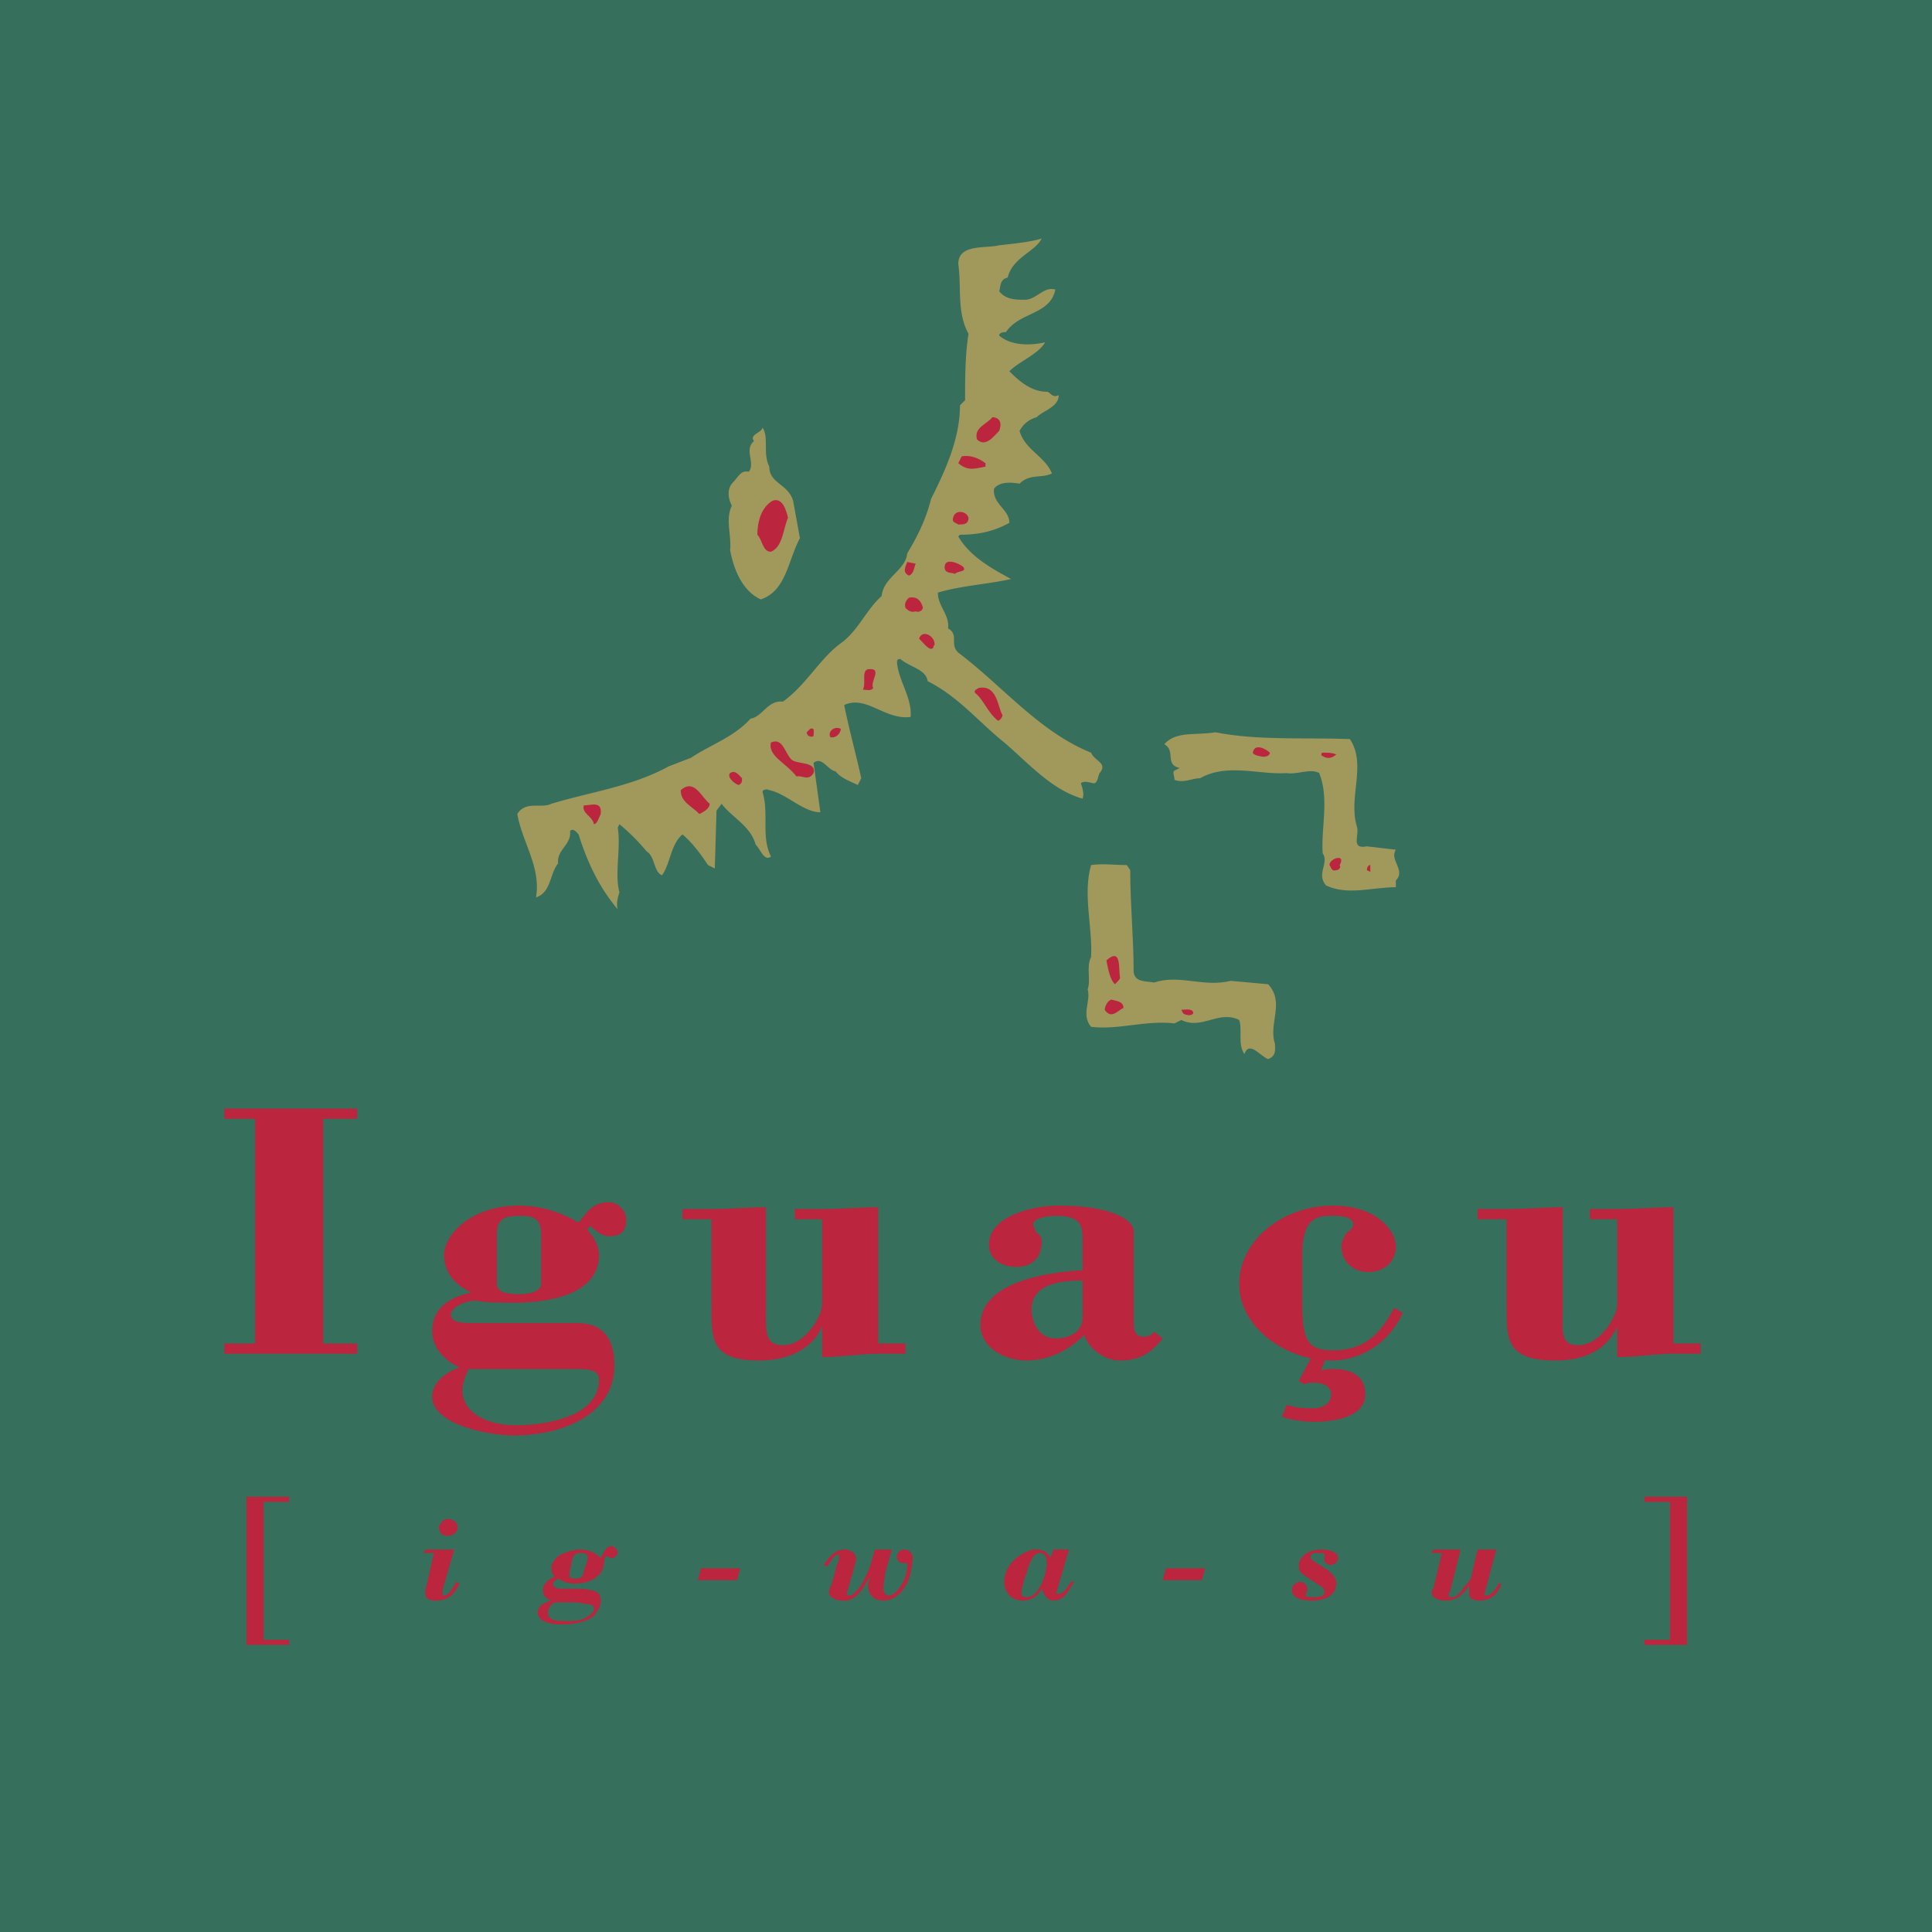
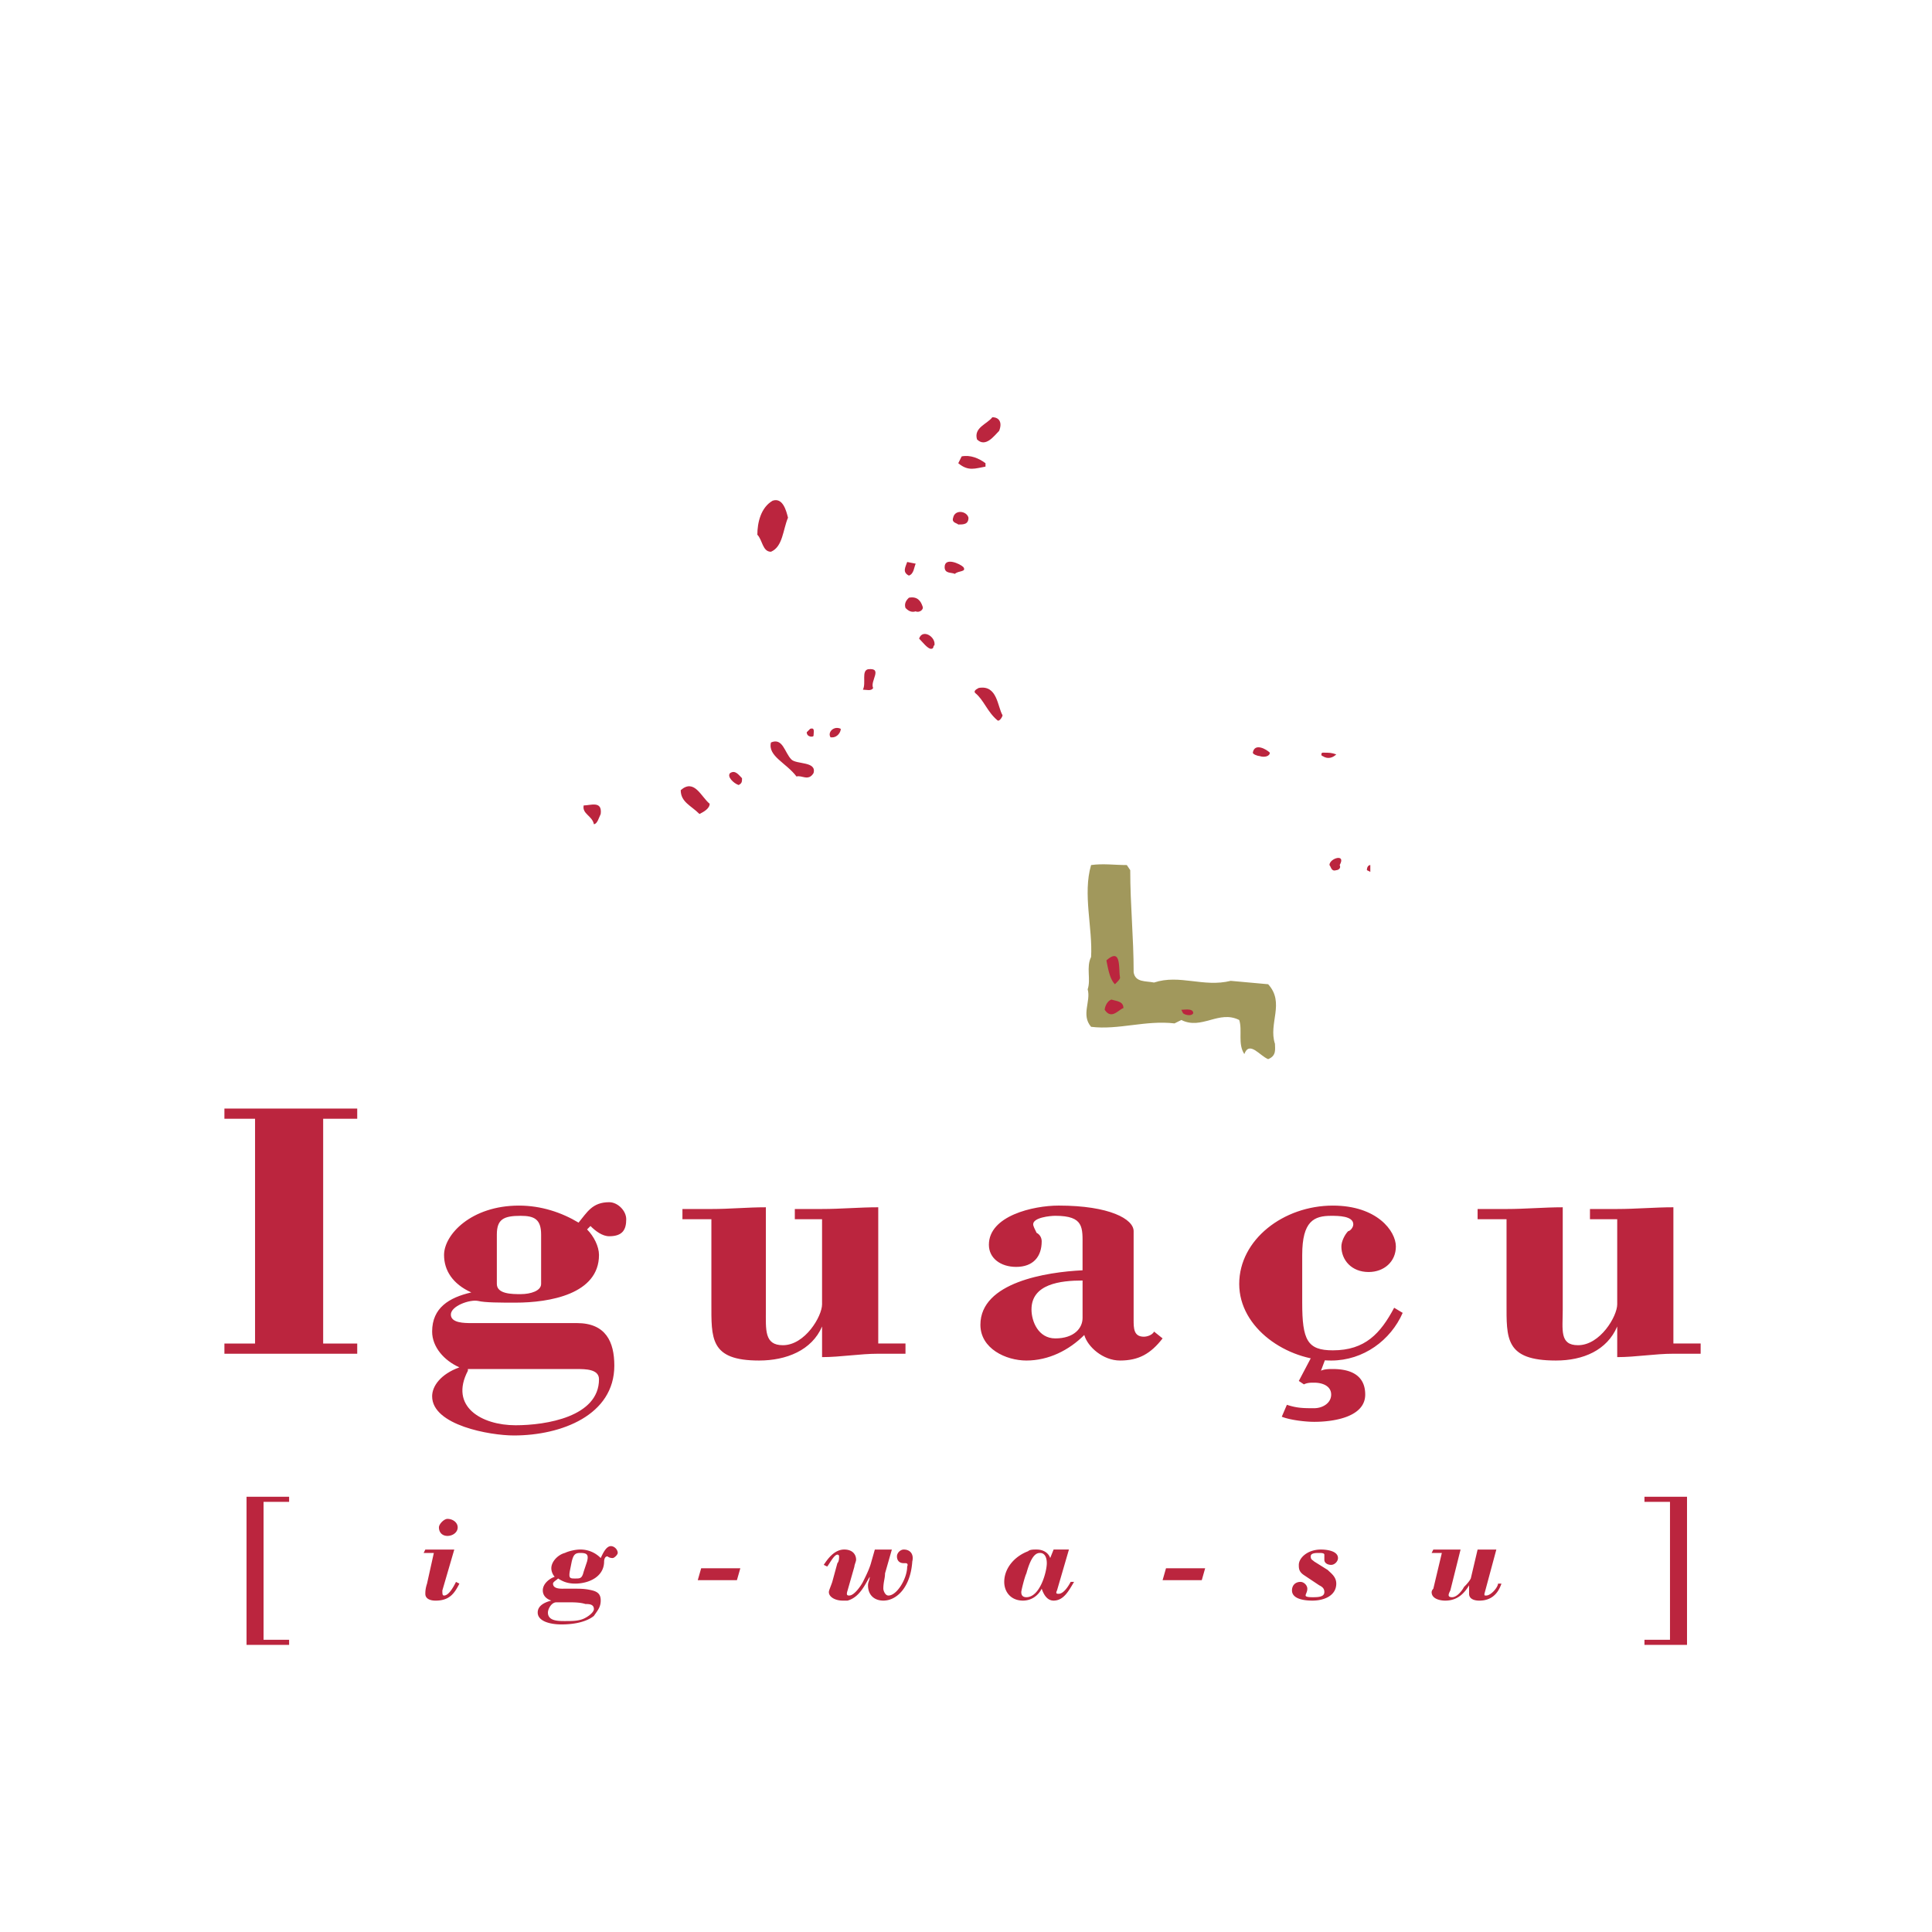
<svg xmlns="http://www.w3.org/2000/svg" width="2500" height="2500" viewBox="0 0 192.756 192.756">
  <g fill-rule="evenodd" clip-rule="evenodd">
-     <path fill="#366f5c" d="M0 0h192.756v192.756H0V0z" />
    <path fill="#bb253e" d="M35.64 135.062v-1.019h-3.398v-22.424h3.398V110.6H22.389v1.019h3.058v22.424h-3.058v1.019H35.64zM57.554 136.59c.85 0 2.208 0 2.208 1.02 0 3.738-5.266 4.588-8.324 4.588-3.397 0-6.625-1.869-4.756-5.438v-.17h10.872zm-7.984-13.42c0-1.529.68-1.867 2.378-1.867 1.359 0 2.039.338 2.039 1.867v4.928c0 .68-1.019 1.018-2.039 1.018-.849 0-2.378 0-2.378-1.018v-4.928zm-2.549 8.834c-.679 0-2.039 0-2.039-.85s1.869-1.529 2.718-1.359c.68.17 2.209.17 3.737.17 3.397 0 8.324-.85 8.324-4.756 0-.85-.51-1.869-1.189-2.549l.339-.34c.51.51 1.189 1.02 1.869 1.02 1.359 0 1.699-.68 1.699-1.699 0-.848-.85-1.697-1.699-1.697-1.698 0-2.208 1.018-3.057 2.037-1.699-1.02-3.738-1.699-5.946-1.699-4.756 0-7.474 2.889-7.474 4.928 0 1.529.849 2.889 2.718 3.736-2.208.51-3.907 1.529-3.907 3.908 0 1.529 1.189 2.887 2.718 3.566-1.869.68-2.718 1.869-2.718 2.889 0 2.889 5.776 3.908 8.154 3.908 4.757 0 10.023-2.039 10.023-6.967 0-2.377-.85-4.246-3.738-4.246H47.021zM82.017 135.4c1.868 0 3.737-.338 5.606-.338h2.718v-1.02h-2.718V120.45c-1.869 0-3.738.172-5.606.172h-2.718v1.018h2.718v8.494c0 1.189-1.699 4.078-3.907 4.078-1.869 0-1.699-1.529-1.699-3.568v-10.193c-1.868 0-3.567.172-5.436.172h-2.888v1.018h2.888v8.324c0 3.568-.17 5.775 4.757 5.775 2.718 0 5.266-1.018 6.286-3.396v3.056h-.001zM108.008 131.494c0 1.02-.85 2.039-2.719 2.039-1.697 0-2.377-1.699-2.377-2.889 0-2.547 2.887-2.887 5.096-2.887v3.737zm0-4.756c-3.568.17-10.193 1.188-10.193 5.436 0 2.379 2.549 3.566 4.588 3.566 2.207 0 4.246-1.018 5.775-2.547.34 1.189 1.869 2.547 3.568 2.547 1.867 0 3.057-.678 4.246-2.207l-.85-.68c-.17.34-.68.51-1.02.51-1.02 0-1.02-.85-1.02-1.699v-8.834c0-1.189-2.377-2.549-7.475-2.549-2.547 0-6.965 1.021-6.965 3.908 0 1.359 1.189 2.209 2.719 2.209 1.699 0 2.549-1.02 2.549-2.549 0-.34-.17-.68-.51-.85-.17-.34-.34-.68-.34-.85 0-.68 1.697-.848 2.207-.848 2.889 0 2.719 1.188 2.719 3.057v2.38h.002zM139.096 130.475c-1.359 2.549-2.889 4.248-6.115 4.248-2.549 0-3.059-1.02-3.059-4.758v-4.756c0-3.398 1.189-3.906 2.889-3.906.68 0 2.207 0 2.207.848 0 .34-.34.68-.51.68-.338.34-.678 1.02-.678 1.529 0 1.359 1.018 2.549 2.717 2.549 1.529 0 2.719-1.02 2.719-2.549s-1.869-4.078-6.285-4.078c-4.928 0-9.344 3.398-9.344 7.816 0 4.416 4.756 7.643 9.174 7.643 3.227 0 5.945-2.037 7.135-4.756l-.85-.51zM161.35 135.4c1.869 0 3.738-.338 5.605-.338h2.719v-1.02h-2.719V120.45c-1.867 0-3.736.172-5.605.172h-2.719v1.018h2.719v8.494c0 1.189-1.699 4.078-3.908 4.078-1.867 0-1.527-1.529-1.527-3.568v-10.193c-1.869 0-3.738.172-5.607.172h-2.887v1.018h2.887v8.324c0 3.568-.17 5.775 4.928 5.775 2.717 0 5.096-1.018 6.115-3.396v3.056h-.001z" />
-     <path d="M103.932 23.792c-.68 1.359-2.889 1.869-3.398 3.907-.85.17-.68 1.02-.85 1.359.68.849 1.699.849 2.549.849 1.189 0 1.867-1.359 3.057-1.019-.51 2.548-3.566 2.208-4.926 4.247-.51 0-.68.17-.68.341 1.189 1.019 3.059 1.019 4.588.679-.68 1.189-2.549 1.868-3.568 2.888 1.02 1.019 2.209 2.039 3.736 2.039.34 0 .51.68 1.189.34 0 1.189-1.529 1.529-2.207 2.208a2.7 2.7 0 0 0-1.699 1.359c.51 1.868 2.549 2.548 3.227 4.247-1.018.51-2.207 0-3.227 1.019-1.02-.17-2.039-.17-2.549.509-.17 1.529 1.529 2.039 1.529 3.398-1.529.849-3.059 1.189-4.927 1.189l-.169.17c1.188 2.039 3.397 3.228 5.266 4.247-2.209.509-5.097.68-7.305 1.359 0 1.359 1.189 2.208 1.02 3.567 1.189.679 0 1.698 1.189 2.548 4.247 3.228 7.985 7.814 13.081 9.853.34.85 1.699 1.02.85 2.039-.17.34-.17.849-.51 1.019-.34 0-1.02-.34-1.359 0 .17.509.34 1.019.17 1.529-3.059-.849-5.436-3.567-7.814-5.605-2.549-2.039-4.586-4.587-7.645-6.116-.17-1.189-1.699-1.359-2.718-2.208-.17 0-.34 0-.34.34.17 1.869 1.529 3.567 1.359 5.436-2.548.339-4.417-2.208-6.625-1.189.51 2.548 1.189 4.926 1.699 7.305l-.34.679c-.679-.34-1.699-.679-2.208-1.359-.85-.17-1.359-1.529-2.209-.85l.68 4.927c-1.698 0-3.397-1.869-5.096-2.208-.34-.17-.679 0-.679.169.679 2.209-.17 4.417.849 6.456-.679.509-1.019-.68-1.529-1.189-.51-1.869-2.378-2.718-3.397-4.077l-.51.68-.17 5.775-.68-.339c-.679-1.019-1.528-2.208-2.548-3.058-1.189 1.02-1.189 2.888-2.039 4.077-.849-.34-.679-1.868-1.529-2.378a20.53 20.53 0 0 0-2.718-2.718l-.17.339c.34 2.039-.339 4.587.17 6.456-.17.51-.34 1.189-.17 1.698-1.869-2.208-3.058-4.756-3.907-7.475-.17-.17-.51-.68-.85-.339.17 1.359-1.359 1.869-1.189 3.228-.85 1.019-.679 2.888-2.208 3.398.509-3.059-1.359-5.437-1.869-8.324.85-1.359 2.378-.51 3.398-1.02 3.907-1.189 7.984-1.699 11.721-3.737l2.208-.849c2.039-1.359 4.248-2.039 5.946-3.907 1.189-.17 1.699-1.869 3.228-1.699 2.378-1.699 3.737-4.417 5.946-5.946 1.698-1.359 2.378-3.228 3.907-4.587.17-1.869 2.378-2.548 2.548-4.247 1.02-1.699 1.869-3.397 2.378-5.437 1.359-2.718 2.888-5.945 2.888-9.343l.51-.51c0-2.208 0-4.417.339-6.625-1.189-2.208-.679-4.586-1.019-6.964 0-2.039 2.717-1.529 4.077-1.869 1.529-.172 3.228-.342 4.248-.681z" fill="#a1985c" />
    <path d="M99.684 42.988c-.51.509-1.359 1.698-2.209.85-.34-1.189 1.02-1.529 1.529-2.209.68-.001 1.019.509.68 1.359z" fill="#bb253e" />
-     <path d="M76.75 46.555c0 1.699 1.869 1.699 2.378 3.397l.68 3.737c-1.189 2.208-1.359 5.266-3.907 6.116-1.869-.85-2.718-3.058-3.058-4.926.17-1.359-.51-3.058.17-4.417-.34-.68-.509-1.529 0-2.208.68-.68.85-1.359 1.699-1.189.68-.85-.509-2.209.51-3.058-.51-.679.85-.849.85-1.359.678 1.019-.001 2.548.678 3.907z" fill="#a1985c" />
    <path d="M98.324 46.215v.34c-1.02.17-1.699.51-2.717-.34l.339-.68c.849-.169 1.699.171 2.378.68zM78.619 51.652c-.509 1.188-.509 2.888-1.699 3.397-.849 0-.849-1.189-1.359-1.699 0-1.189.34-2.718 1.528-3.397 1.02-.34 1.36 1.019 1.53 1.699zM96.625 51.652c0 .679-.509.679-1.019.679-.17-.17-.68-.17-.51-.679.171-.85 1.36-.68 1.529 0zM96.116 56.578c.34.509-.509.339-.849.679-.34-.17-1.02 0-1.02-.679.001-1.019 1.529-.34 1.869 0zM91.36 56.238c-.17.34-.17 1.02-.68 1.189-.68-.34-.34-.849-.17-1.359l.85.17zM92.039 60.485c.17.339-.339.679-.679.509-.51.17-.85-.17-1.02-.34-.17-.509.17-.849.34-1.019.85-.169 1.189.341 1.359.85zM93.228 64.392c-.17 0 0 .34-.339.34-.34 0-.85-.679-1.189-1.019.339-1.019 1.698-.17 1.528.679zM87.113 68.639c-.17.34-.68.17-1.019.17.339-.68-.17-1.869.509-2.039 1.529-.169.17 1.19.51 1.869zM100.023 71.357c0 .17-.34.68-.51.509-1.02-.85-1.359-2.039-2.209-2.718-.17-.17 0-.34.34-.51 1.87-.339 1.87 1.87 2.379 2.719zM81.167 73.396c0 .17-.679.17-.679-.34l.34-.34c.509-.17.339.34.339.68z" fill="#bb253e" />
-     <path d="M134.678 73.736c1.699 2.548-.17 5.776.682 8.664.338.849-.682 2.378 1.018 2.039l2.889.34c-.68 1.019 1.02 2.039 0 3.058v.68c-2.379 0-4.758.849-6.965-.17-1.02-1.189.34-2.208-.34-3.228-.17-2.549.68-5.437-.34-7.984-.85-.51-2.209.17-3.229 0-2.887.17-5.945-1.02-8.664.51-.85 0-1.527.509-2.547.169 0-.509-.34-.849.17-1.019l.34-.17c-1.529-.34-.34-1.699-1.529-2.378 1.189-1.359 3.229-.849 5.096-1.189 4.247.847 9.003.508 13.419.678z" fill="#a1985c" />
    <path d="M83.885 72.716c0 .34-.339.85-.849.85h-.17c-.34-.51.34-1.19 1.019-.85zM126.693 75.094c0 .34-.508.51-1.018.34-.17 0-.68-.17-.68-.34.171-1.018 1.359-.339 1.698 0zM78.958 75.774c.51.51 2.548.17 2.208 1.359-.509.849-1.188.17-1.698.34-1.02-1.359-2.888-2.039-2.548-3.397 1.189-.51 1.359 1.018 2.038 1.698zM133.32 75.264c-.34.34-.85.51-1.359.17-.17 0-.17-.34 0-.34.68 0 .85 0 1.359.17zM74.032 77.643c0 .339 0 .509-.34.679-.509-.17-1.189-.849-.85-1.189.511-.34.85.17 1.19.51zM70.804 80.191c0 .51-.679.85-1.019 1.02-.85-.85-1.869-1.189-1.869-2.378 1.36-1.19 2.039.679 2.888 1.358zM59.932 81.21c-.17.34-.34 1.019-.68 1.019-.169-.849-1.189-1.019-1.019-1.869.68.001 1.869-.509 1.699.85zM133.66 86.307c.17.339-.17.51-.34.51-.51.169-.51-.34-.68-.51.001-.68 1.698-1.189 1.02 0z" fill="#bb253e" />
    <path d="M112.764 86.816c0 3.567.34 6.625.34 10.193.17 1.018 1.189.85 2.039 1.018 2.549-.848 4.926.51 7.645-.168l3.736.338c1.699 1.869 0 3.908.68 5.947 0 .51.172 1.189-.68 1.527-.848-.338-1.867-1.867-2.377-.508-.68-1.02-.17-2.379-.51-3.398-2.039-1.02-3.736 1.02-5.775 0l-.68.34c-2.889-.34-5.605.68-8.324.34-1.02-1.189 0-2.549-.34-3.738.34-1.018-.17-2.207.34-3.227.17-2.888-.85-6.285 0-9.173 1.189-.17 2.379 0 3.566 0l.34.509z" fill="#a1985c" />
    <path d="M136.717 86.986l-.34-.169c0-.34.17-.51.34-.51v.679zM111.746 97.518c0 .172-.17.342-.51.68-.51-.508-.68-1.527-.85-2.377 1.53-1.361 1.19.849 1.36 1.697zM112.084 100.576c-.508.17-1.189 1.189-1.867.17 0-.17.17-.85.678-1.02.511.17 1.189.17 1.189.85zM119.049 101.086c-.17.34-.848.17-1.018 0l-.17-.34c.34 0 1.188-.17 1.188.34zM130.092 138.119c.34-.17.68-.17 1.02-.17.85 0 1.699.34 1.699 1.189s-.85 1.359-1.699 1.359c-1.02 0-1.699 0-2.719-.34l-.51 1.189c.85.34 2.379.51 3.229.51 2.039 0 5.096-.51 5.096-2.719 0-1.869-1.359-2.549-3.227-2.549-.34 0-.85 0-1.189.17l.51-1.359-1.02-.848-1.699 3.227.509.341zM43.284 154.938l-.679 3.059c-.17.51-.17.848-.17 1.018 0 .51.51.68 1.02.68 1.359 0 1.869-.68 2.378-1.697l-.34-.17c-.17.34-.68 1.359-1.189 1.359-.17 0-.17-.172-.17-.51l1.189-4.078h-2.888l-.169.34h1.018v-.001zm1.359-3.399c-.339 0-.85.51-.85.85 0 .51.34.85.85.85s1.02-.34 1.02-.85-.51-.85-1.02-.85zM56.705 159.863c.51 0 1.189 0 1.699.17.339 0 .849 0 .849.51 0 .34-.679.85-1.189 1.02s-1.019.17-1.699.17-1.699 0-1.699-.85c0-.34.34-1.02.849-1.02h1.19zm1.528-3.056c-.17.68-.339.68-.849.68s-.68 0-.51-.85l.17-.85c.17-.68.34-.85.85-.85.679 0 .849.17.679.85l-.34 1.02zm-2.038 1.699c-.34 0-1.02 0-1.02-.51 0-.17.34-.34.51-.51.51.34 1.02.51 1.699.51 1.358 0 2.888-.68 2.888-2.209 0 0 0-.51.34-.51 0 0 .169.17.51.17.17 0 .509-.34.509-.51 0-.34-.339-.68-.68-.68-.509 0-.849.85-1.019 1.189a2.812 2.812 0 0 0-2.038-.85c-.51 0-1.189.17-1.529.34-.68.17-1.359.85-1.359 1.529 0 .34.169.68.339.85-.51.17-1.189.68-1.189 1.359 0 .51.34.848.85 1.018-.68.17-1.359.51-1.359 1.189 0 .85 1.188 1.189 2.378 1.189 1.02 0 2.378-.17 3.228-.85.34-.51.68-.85.68-1.529 0-.508-.17-.85-.849-1.018-.68-.17-1.189-.17-1.869-.17h-1.02v.003zM73.522 157.656l.34-1.189h-3.907l-.34 1.189h3.907zM88.981 154.598h-1.698l-.34 1.189c-.17.68-.51 1.359-.849 2.039-.17.34-.85 1.359-1.359 1.359-.17 0-.34 0-.17-.51l.679-2.379c0-.17.17-.51.17-.68 0-.51-.34-1.02-1.189-1.02-1.019 0-1.699 1.02-2.039 1.529l.34.17c.17-.17.68-1.189 1.02-1.189.17 0 .17.17.17.17 0 .17 0 .51-.17.68l-.51 1.869c-.17.508-.34.85-.34 1.018 0 .51.68.85 1.359.85h.509c1.189-.34 1.699-1.527 2.208-2.377 0 .34-.17.51-.17.85 0 1.02.68 1.527 1.529 1.527 1.358 0 2.718-1.359 2.888-3.906.17-.68-.17-1.189-.85-1.189-.34 0-.68.34-.68.68s.17.68.68.68h.17c.34 0 .17.34.17.34 0 1.189-1.02 2.889-1.869 2.889-.339 0-.509-.51-.509-.68 0-.68.169-1.02.169-1.529l.681-2.38zM103.762 154.938c.51 0 .678.51.678 1.02 0 .85-.678 3.396-2.037 3.396-.34 0-.51-.168-.51-.51 0-.168.34-1.527.51-1.867.509-1.87 1.019-2.039 1.359-2.039zm1.017.509c-.17-.51-.68-.85-1.357-.85-.34 0-.68 0-.85.17-1.359.51-2.379 1.699-2.379 3.059 0 1.018.68 1.867 1.869 1.867.85 0 1.529-.508 1.869-1.188.168.508.508 1.188 1.188 1.188 1.02 0 1.529-1.018 2.039-1.867h-.34c-.17.34-.68 1.188-1.189 1.188-.17 0-.34 0-.17-.338l1.189-4.078h-1.529l-.34.849zM119.9 157.656l.338-1.189h-3.906l-.34 1.189h3.908zM131.621 158.166c.34.168.51.34.51.678 0 .51-.68.51-1.189.51-.17 0-.68 0-.68-.168 0-.172.17-.342.17-.68 0-.34-.34-.68-.68-.68-.51 0-.85.34-.85.85 0 .848 1.189 1.018 2.039 1.018 1.189 0 2.379-.508 2.379-1.697 0-.68-.51-1.02-.85-1.359l-1.359-.85c-.17-.17-.34-.17-.34-.51s.51-.34.85-.34c.17 0 .51 0 .51.17v.51c0 .34.34.51.68.51s.68-.34.68-.68c0-.68-1.02-.85-1.699-.85-1.359 0-2.209.85-2.209 1.529 0 .34 0 .68.51 1.02l1.528 1.019zM146.74 157.486c-.17.34-.51.68-.68.848-.17.342-.68 1.02-1.189 1.02s-.34-.34-.17-.678l1.02-4.078h-2.718l-.17.34h1.02l-.85 3.568c-.17.17-.17.338-.17.338 0 .68.85.85 1.359.85 1.189 0 1.869-.68 2.379-1.527v.848c0 .51.51.68 1.02.68 1.189 0 1.867-.68 2.207-1.697h-.34c0 .338-.678 1.189-1.188 1.189-.17 0-.17 0-.17-.172l1.189-4.416h-1.869l-.68 2.887zM28.845 164.111v-.509h-2.549v-13.76h2.549v-.51h-4.247v14.779h4.247zM168.314 164.111v-14.779h-4.246v.51h2.547v13.76h-2.547v.509h4.246z" fill="#bb253e" />
  </g>
</svg>